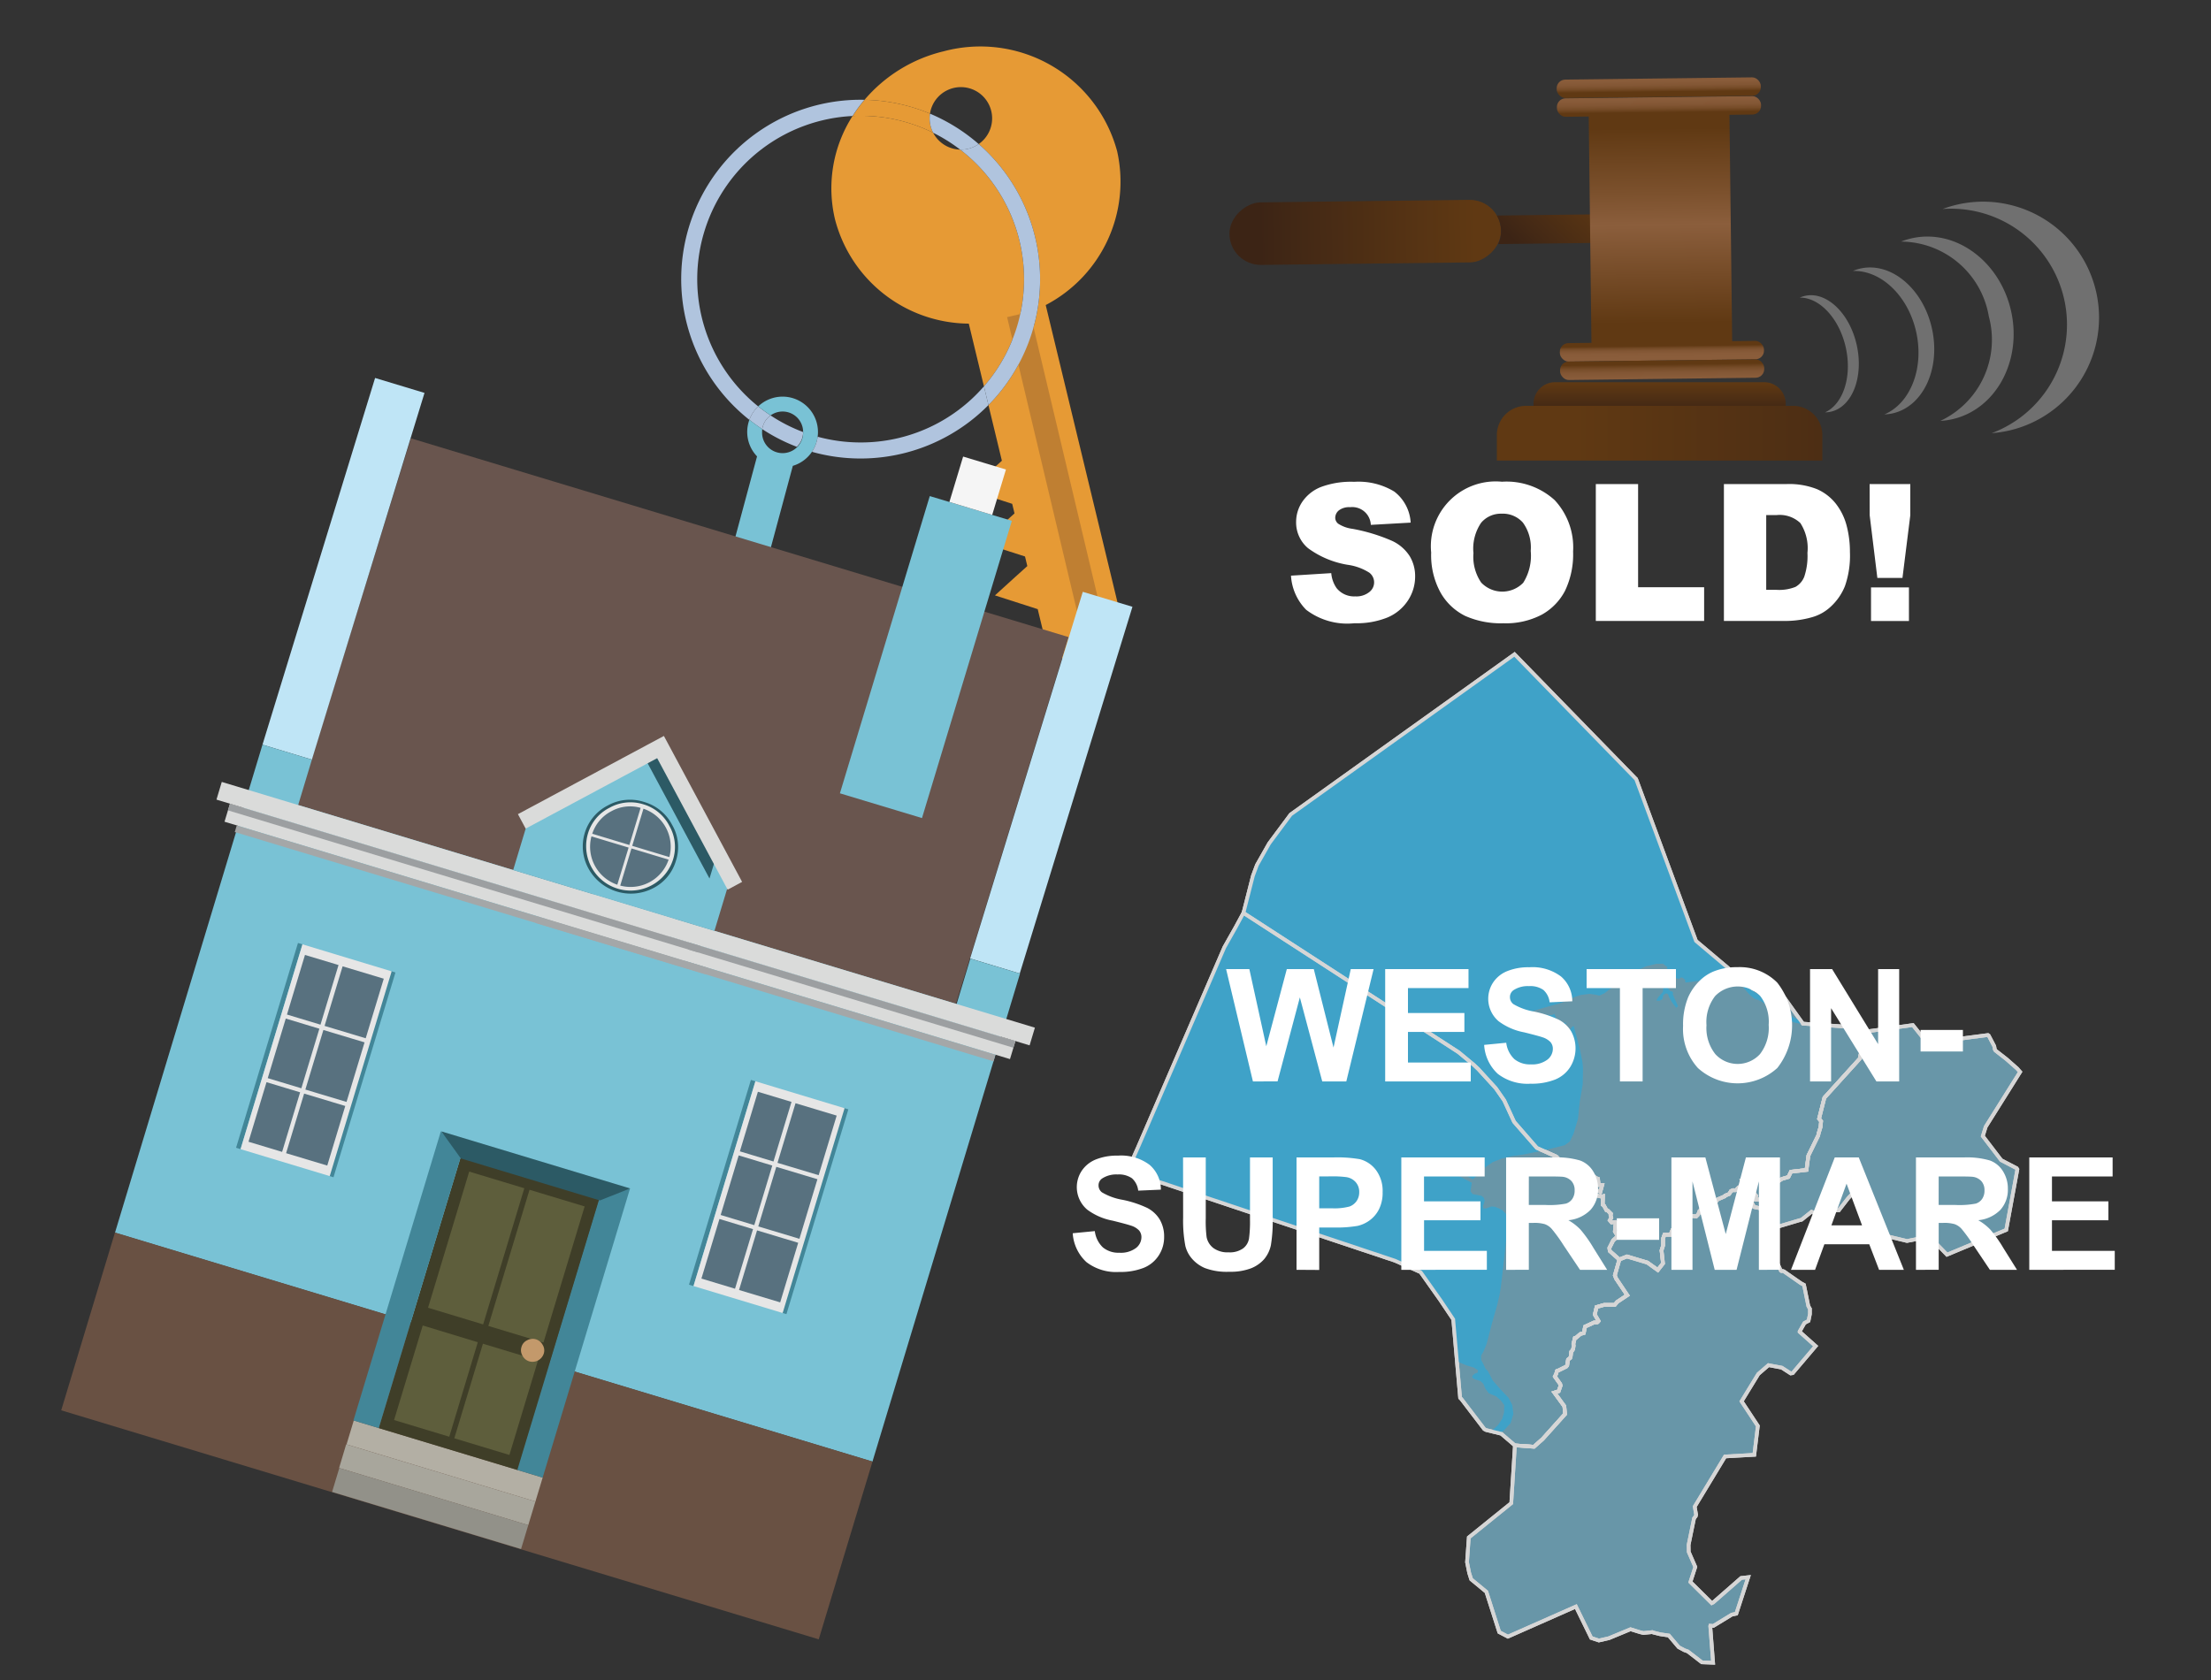
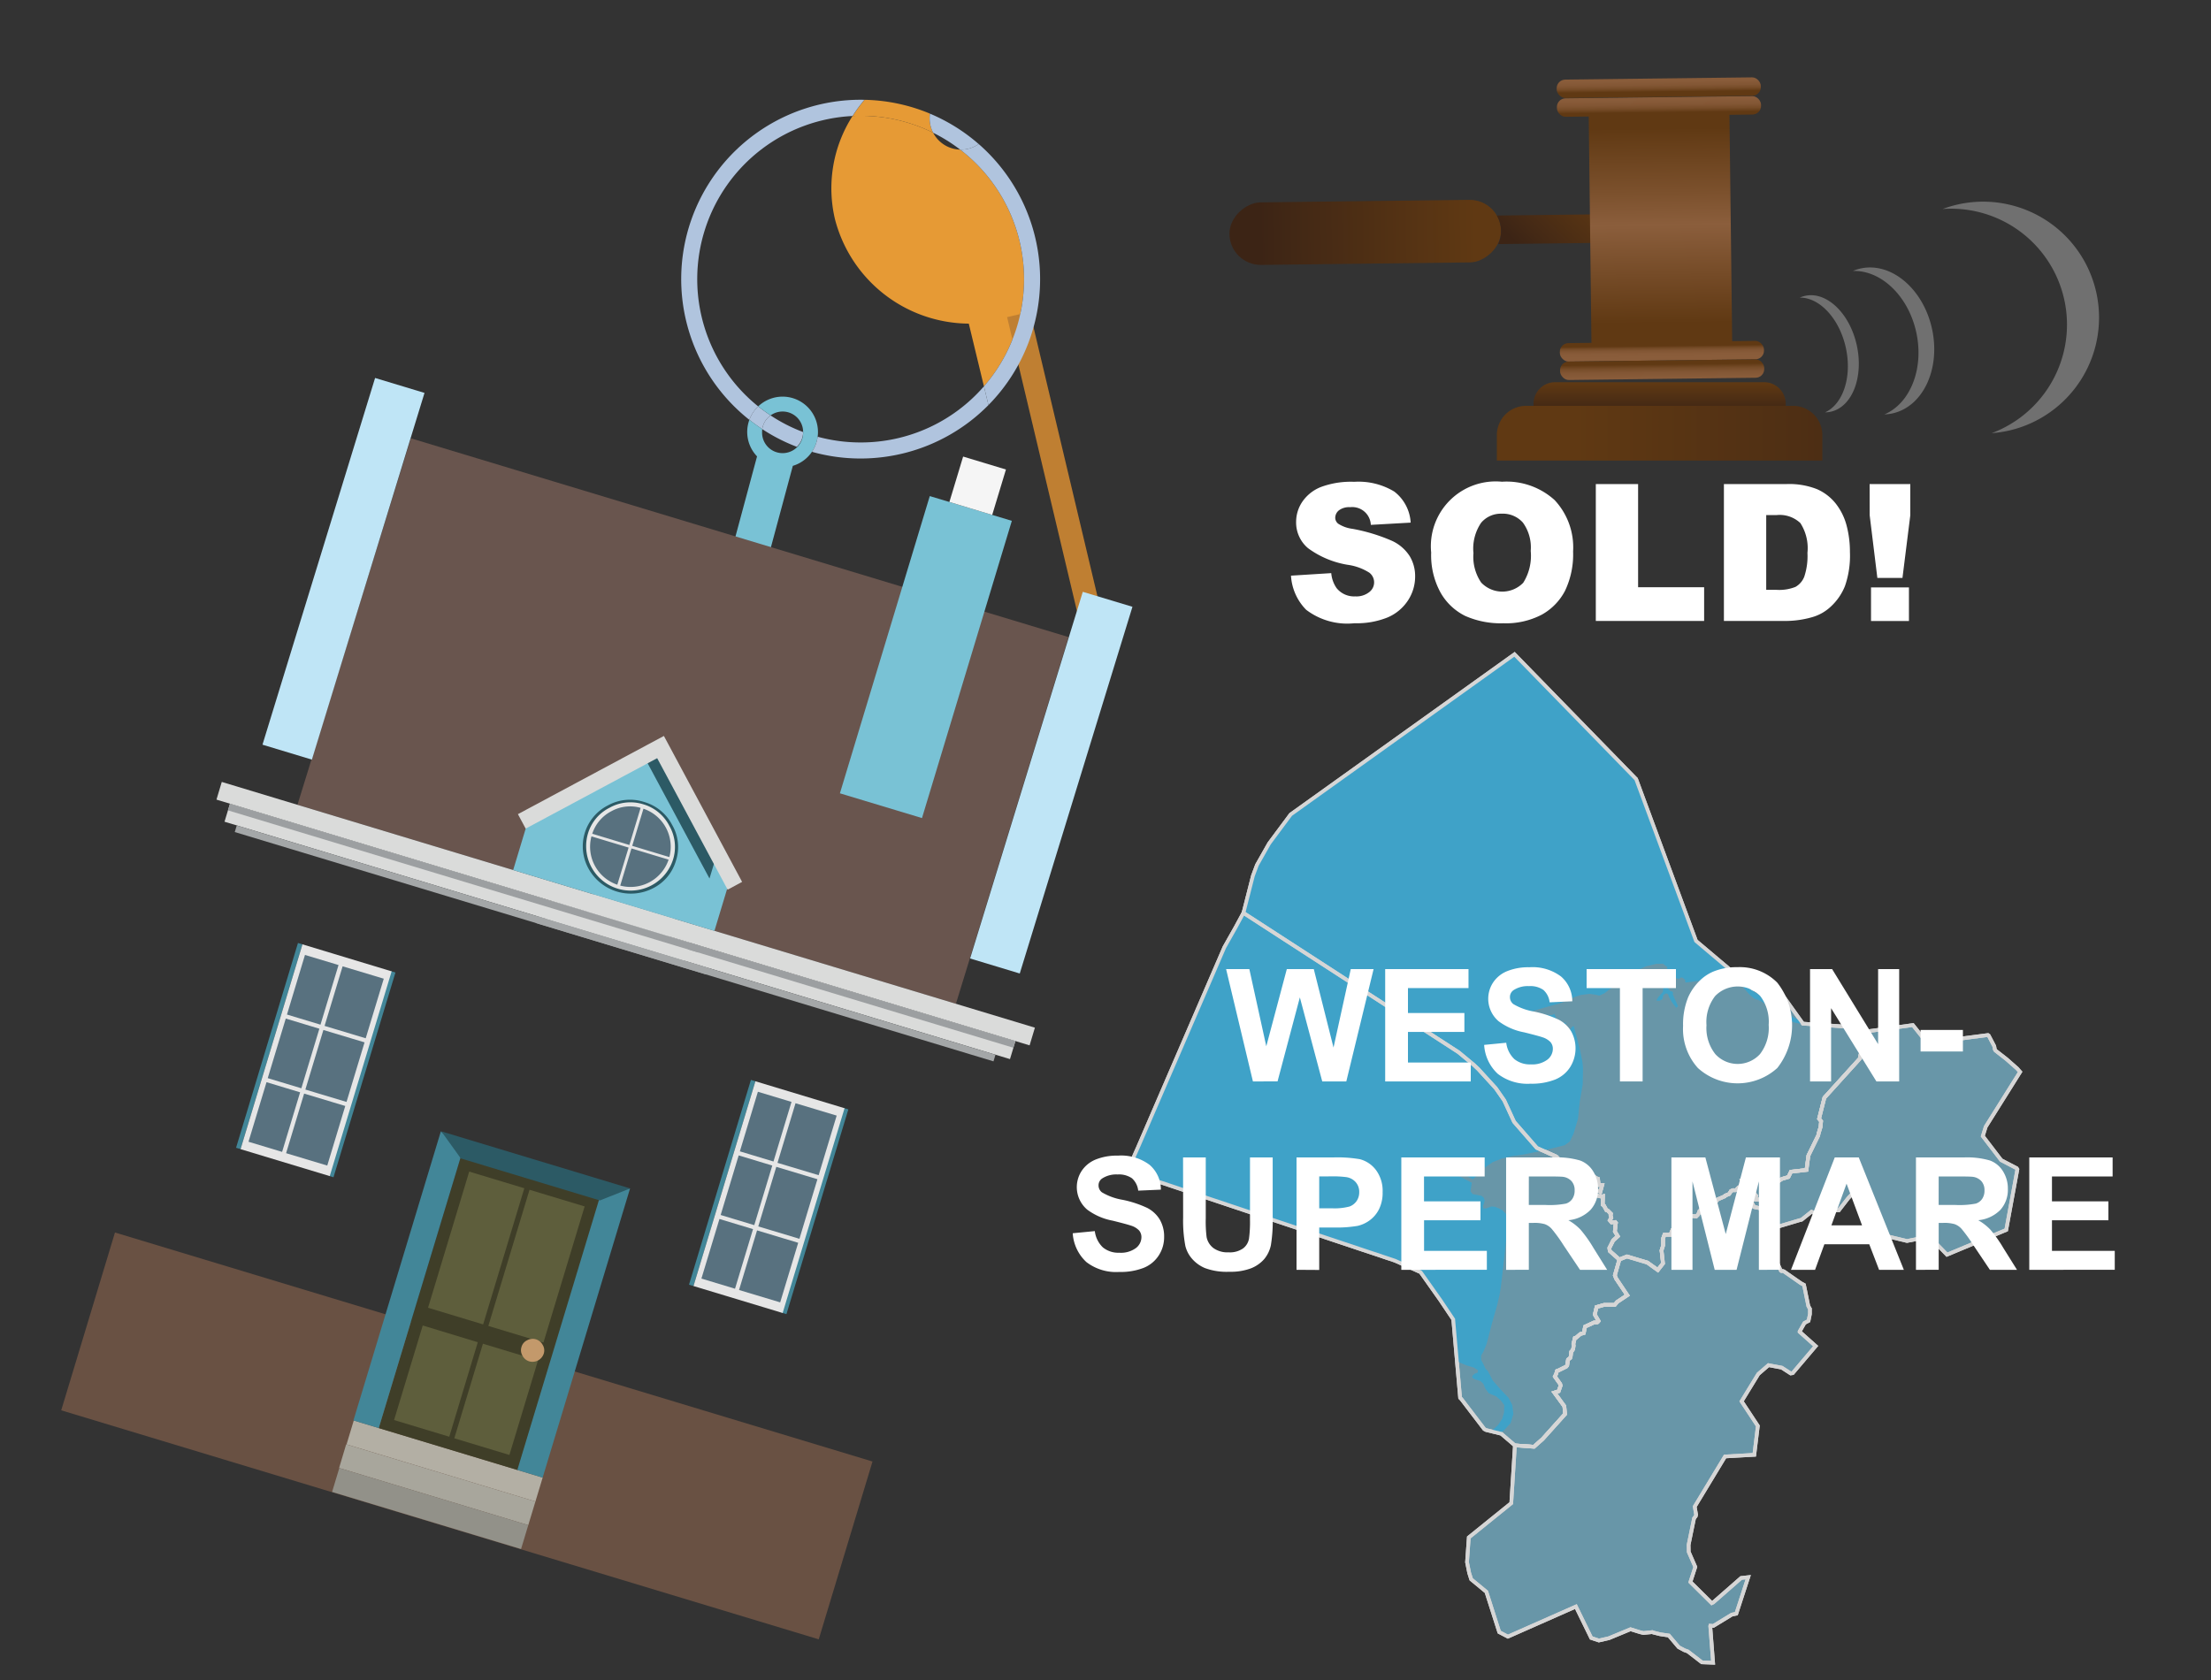
<svg xmlns="http://www.w3.org/2000/svg" xmlns:xlink="http://www.w3.org/1999/xlink" width="125" height="95" viewBox="0 0 125 95">
  <rect x="0" y="0" width="125" height="95" fill="#333333" stroke="none" />
  <defs>
    <style>.cls-1{opacity:0.8;}.cls-2{fill:#76afc6;}.cls-2,.cls-4{stroke:#fff;stroke-miterlimit:10;stroke-width:0.208px;}.cls-3{fill:#42beee;}.cls-4,.cls-9{fill:none;}.cls-5{isolation:isolate;}.cls-39,.cls-6{fill:#fff;}.cls-7{fill:#e69a35;}.cls-8{fill:#b0c4de;}.cls-10{fill:#79c2d5;}.cls-11{fill:#bf7f32;}.cls-12{fill:#69554e;}.cls-13{fill:#bfe5f6;}.cls-14{fill:#695143;}.cls-15{fill:#f5f5f5;}.cls-16{fill:#428698;}.cls-17{fill:#e6e6e6;}.cls-18{fill:#58717f;}.cls-19{fill:#b3afa4;}.cls-20{fill:#a8a69c;}.cls-21{fill:#929189;}.cls-22{fill:#3f3e28;}.cls-23{fill:#5e5e3c;}.cls-24{fill:#c3996b;}.cls-25{fill:#2c5a65;}.cls-26{fill:#dadbda;}.cls-27{fill:#a4a7a8;}.cls-28{fill:#9c9fa1;}.cls-29{fill:url(#linear-gradient);}.cls-30,.cls-36,.cls-37,.cls-39{fill-rule:evenodd;}.cls-30{fill:url(#linear-gradient-2);}.cls-31{fill:url(#linear-gradient-3);}.cls-32{fill:url(#linear-gradient-4);}.cls-33{fill:url(#linear-gradient-5);}.cls-34{fill:url(#linear-gradient-6);}.cls-35{fill:url(#linear-gradient-7);}.cls-36{fill:url(#linear-gradient-8);}.cls-37{fill:url(#linear-gradient-9);}.cls-38{opacity:0.3;}</style>
    <linearGradient id="linear-gradient" x1="-1592.893" y1="-5051.061" x2="-1592.893" y2="-5038.837" gradientTransform="translate(1670.077 5057.913)" gradientUnits="userSpaceOnUse">
      <stop offset="0" stop-color="#603913" />
      <stop offset="0.791" stop-color="#442915" />
      <stop offset="1" stop-color="#3c2415" />
    </linearGradient>
    <linearGradient id="linear-gradient-2" x1="-30.215" y1="-820.951" x2="-30.215" y2="-815.659" gradientTransform="translate(-461.398 619.519) rotate(44.312)" xlink:href="#linear-gradient" />
    <linearGradient id="linear-gradient-3" x1="-1095.542" y1="3035.549" x2="-1095.542" y2="3046.568" gradientTransform="translate(1022.944 -3028.278) scale(0.848 1)" gradientUnits="userSpaceOnUse">
      <stop offset="0" stop-color="#603913" />
      <stop offset="0.333" stop-color="#7c512d" />
      <stop offset="0.495" stop-color="#8b5e3c" />
      <stop offset="1" stop-color="#603913" />
    </linearGradient>
    <linearGradient id="linear-gradient-4" x1="-1600.934" y1="-5113.68" x2="-1599.455" y2="-5113.68" gradientTransform="matrix(0, 1, -0.848, 0, -4242.839, 1605.834)" gradientUnits="userSpaceOnUse">
      <stop offset="0" stop-color="#8b5e3c" />
      <stop offset="0.513" stop-color="#895c3a" />
      <stop offset="0.712" stop-color="#825634" />
      <stop offset="0.856" stop-color="#764c28" />
      <stop offset="0.974" stop-color="#653d18" />
      <stop offset="1" stop-color="#603913" />
    </linearGradient>
    <linearGradient id="linear-gradient-5" x1="-1601.857" y1="-5113.68" x2="-1600.625" y2="-5113.68" gradientTransform="matrix(0, 1, -0.848, 0, -4242.852, 1605.834)" xlink:href="#linear-gradient-4" />
    <linearGradient id="linear-gradient-6" x1="-1585.298" y1="-5113.68" x2="-1586.247" y2="-5113.68" gradientTransform="matrix(0, 1, -0.848, 0, -4242.673, 1605.833)" xlink:href="#linear-gradient-4" />
    <linearGradient id="linear-gradient-7" x1="-1583.708" y1="-5113.68" x2="-1585.201" y2="-5113.68" gradientTransform="matrix(0, 1, -0.848, 0, -4242.66, 1605.833)" xlink:href="#linear-gradient-4" />
    <linearGradient id="linear-gradient-8" x1="93.826" y1="23.419" x2="93.826" y2="21.643" gradientUnits="userSpaceOnUse">
      <stop offset="0" stop-color="#3c2415" />
      <stop offset="1" stop-color="#603913" />
    </linearGradient>
    <linearGradient id="linear-gradient-9" x1="115.343" y1="24.494" x2="89.023" y2="24.494" xlink:href="#linear-gradient-8" />
  </defs>
  <g id="Layer_1" data-name="Layer 1">
    <g class="cls-1">
      <g id="districtpaths">
        <path id="BS-22_districtpath" data-name="BS-22 districtpath" class="cls-2" d="M95.884,53.208l3.2,2.7.923.325.778.051,1.142,1.6,3.309.231.243.209.007.009-.327,1.435,0,.082-2.016,2.226-.3,1.187.114.144-.015.141-.013.176-.118.387-.017.1-.555,1.136-.107.8,0,.013-.877.1-.146.3-.362.106-.471.3-.227-.24-.04-.022-.3-.3-.61.1-.129.172-.438.074.754.871-.06.215.36-.008.018.518-.439-.091-.579-1.09-.29-.016-.149.142-.055.019-.1-.009-.124.048-.107.171-.217.087-.036.048-.145.058-.007.008-.241.1-.081.1-.189.061-.038.134-.346.18-.173-.011-.015.007-.189.2,0,.011v.04l-.088.152-.1.1-.352-.04-.116.077v.112l-.238.192-.012.082-.085.028h-.11l-.235.165-.033.087-.075.007-.083.046-.112.279H94.1l-.074.2v.4l-.091.284.082.737-.294.376-.593-.425-1.152-.344-.431.171-.537-.476-.025-.175.217-.433.26-.232-.165-.273.031-.266-.011-.02.04-.193-.037-.047-.21.017-.1-.118.081-.143-.046-.168.025-.06-.192-.19h0l-.061-.014-.139-.255-.073-.056.012-.475-.077.021L90,67.538l-.015,0-.018-.424.06.007.04.052.049.121.349.074.008.009.1-.364-.2-.007-.037-.348-.113-.042-.277-.212-.074.022-.118,0-.5-.068-.529-.2-.064-.07-.113-.073-.567-.614,0,0-1.1-.491-1.285-1.473-.558-1.212-.482-.693-.983-1.075-.26-.246-.858-.712L70.3,51.625l.535-2.1.227-.61.694-1.225,1.215-1.634L85.623,37,92.5,44.057Z" />
        <path id="BS-23_districtpath" data-name="BS-23 districtpath" class="cls-2" d="M80.328,71.957l-.021-.021-1.441-.647L63.734,66.232l.6-1.346,4.887-11.321.645-1.143.432-.8,12.167,7.88.858.712.26.246.983,1.075.482.693.558,1.212,1.285,1.473,1.1.491,0,0,.567.614.113.073.064.07.529.2.5.068.118,0,.074-.022.277.212.113.042.037.348.2.007-.1.364-.008-.009-.349-.074-.049-.121-.04-.052-.06-.007.018.424.015,0,.536.124.077-.021-.012.475.073.056.139.255.061.014h0l.192.19-.025.06.046.168L91.009,69l.1.118.21-.017.037.047-.04.193.011.02-.031.266.165.273-.26.232-.217.433.025.175.537.476-.043.172-.208.729.072.183L92,73.24l-.567.379-.14.17-.608,0-.419.12-.1.425.214.365-.055.065-.04.017-.157,0-.511.236-.072.362-.194.056-.232.2-.079.021L88.951,76l.015.082-.027.207-.092.145-.017.012-.035.288-.023.056-.123.09-.048.334-.059.067-.478.236-.037.007-.01.012-.038.154-.073.147.3.423.024.09-.112.321-.239.076.56.768.045.444-1.271,1.415-.492.437-1.076-.077-.769-.658-.86-.211-.1-.052-1.283-1.68-.042-.048-.043-.041-.388-4.438-.727-1.085Z" />
        <path id="BS-24_districtpath" data-name="BS-24 districtpath" class="cls-2" d="M87.214,81.375l1.271-1.415-.045-.444-.56-.768.239-.076.112-.321-.024-.09-.3-.423.073-.147.038-.154.01-.012.037-.007.478-.236.059-.067.048-.334.123-.09.023-.056.035-.288.017-.012.092-.145.027-.207L88.951,76l.084-.342.079-.021.232-.2.194-.056.072-.362.511-.236.157,0,.04-.017.055-.065-.214-.365.1-.425.419-.12.608,0,.14-.17L92,73.24l-.629-.939-.072-.183.208-.729.043-.172.431-.171,1.152.344.593.425.294-.376-.082-.737.091-.284v-.4l.074-.2h.341l.112-.279.083-.046.075-.007.033-.087.235-.165h.11l.085-.028.012-.082.238-.192v-.112l.116-.077.352.04.1-.1.088-.152V68.5l0-.011.189-.2.015-.007.173.011.346-.18.038-.134.189-.061.081-.1.241-.1.007-.008.145-.058.036-.048.217-.087.107-.171.124-.048.1.009.055-.019.149-.142.29.016.579,1.09.439.091-.018-.518-.36.008.06-.215-.754-.871.438-.074L99.1,66.5l.61-.1.3.3.04.022.227.24.471-.3.362-.106.146-.3.877-.1,0-.013.107-.8.555-1.136.017-.1.118-.387.013-.176.015-.141-.114-.144.3-1.187,2.016-2.226,0-.082.327-1.435,2.657-.364.807,1.011,3.435-.447.047.033.314.6.031.179.038.065.631.493.6.53.161.185-1.944,3.1-.165.531,1.04,1.36.873.455.04.063-.629,3.426-3.35,1.4-1-1.028-1.26.254-2.314-.555-.009-.045.143-.4.23-1.359-.042-.058-1.08-.271-.257.274-.531.686h-.495l-.613.266-.427-.193-.565.452L101.74,69l-1.343.4-.085.095-.462.31.3.911.536,1.145.033.016.071-.006.064.023.954.665.183.1.242,1.191.083.151.009.011,0,.292-.079.386-.229.121-.275.485v.014l.907.808-1.3,1.531-.11.016-.505-.327-.75-.141-.578.5-.945,1.545.919,1.392-.2,1.633-1.653.093-1.715,2.836.077.454-.02.085-.095.122-.308,1.5.007.4.371.85-.277.853,1.207,1.194.078-.037,1.584-1.386.4-.045-.674,2.065-.252.052-1.05.641-.164-.013-.006.022.161,2.071L96.217,94l-.8-.617-.191-.068-.324-.175-.554-.655-.486-.071-.4-.1-.044-.022-.509.051-.19-.046-.536-.167-1.221.506-.568.131-.433-.145-.867-1.774-3.844,1.7-.49-.256-.727-2.276-.858-.709-.115-.363-.121-.605.1-1.4L85.44,85l.206-3.267,1.076.077Z" />
      </g>
      <polygon class="cls-3" points="71.063 48.915 70.836 49.525 70.301 51.625 70.836 49.525 71.063 48.915" />
      <polygon class="cls-3" points="80.329 71.957 81.433 73.522 82.16 74.607 81.433 73.522 80.329 71.957" />
      <polygon class="cls-3" points="82.361 76.907 82.361 76.907 82.16 74.607 82.361 76.907" />
      <polygon class="cls-3" points="63.734 66.232 78.866 71.289 63.734 66.232 63.734 66.232" />
      <rect class="cls-3" x="84.532" y="80.723" height="0.538" transform="translate(-14.261 143.805) rotate(-76.223)" />
      <polygon class="cls-3" points="83.326 60.217 83.586 60.463 84.569 61.538 85.051 62.231 85.609 63.443 86.894 64.916 87.219 65.061 87.367 65.031 88.463 64.758 88.752 64.542 88.959 64.113 89.214 63.259 89.308 62.326 89.48 61.313 89.495 60.382 89.464 60.055 89.31 59.293 88.975 58.023 88.879 58.056 88.755 58.25 88.628 58.347 88.436 58.254 88.339 58.159 88.463 57.934 88.589 57.808 88.526 57.84 88.114 57.846 88.016 57.687 87.884 57.338 87.726 57.404 87.356 57.377 86.692 57.386 86.373 57.39 86.24 57.392 86.186 57.339 86.265 57.285 86.424 57.256 86.821 57.118 87.509 56.923 88.224 56.727 89.044 56.37 89.388 56.259 89.865 56.2 90.211 56.249 90.425 56.299 90.715 56.162 91.031 55.918 91.453 55.647 91.716 55.457 92.005 55.188 92.506 54.888 93.061 54.642 93.644 54.501 94.016 54.497 94.258 54.68 94.26 54.893 94.158 55.16 94.083 55.533 94.034 55.933 94.01 56.093 93.748 56.389 93.644 56.577 93.729 56.591 93.825 56.59 93.983 56.495 94.044 56.271 94.17 56.173 94.298 56.204 94.365 56.394 94.528 56.677 94.722 56.93 94.755 56.993 94.871 56.907 94.679 56.483 94.57 56.219 94.585 56.136 94.552 56.073 94.424 56.042 94.359 55.947 94.229 55.79 94.605 55.242 94.923 55.366 94.986 55.301 95.049 55.268 95.145 55.299 95.275 55.425 95.276 55.553 95.372 55.552 96.128 55.454 96.818 55.312 97.454 55.171 97.774 55.247 98.067 55.323 98.281 55.454 98.462 55.704 98.689 55.989 98.913 56.241 99.171 56.462 99.491 56.583 99.748 56.739 99.94 56.801 100.353 56.859 100.577 56.889 100.672 56.887 100.803 57.141 100.868 57.268 100.903 57.491 101.064 57.617 101.385 57.802 101.638 57.862 101.862 57.892 102.023 57.89 101.924 57.883 101.794 57.7 101.764 57.699 101.363 57.517 101.174 57.307 101.011 56.963 100.85 56.832 100.662 56.675 100.342 56.599 99.915 56.498 99.514 56.29 99.193 56.107 98.951 55.898 98.789 55.66 98.788 55.659 95.884 53.208 92.495 44.057 85.623 37 72.972 46.056 71.757 47.69 71.063 48.915 70.836 49.525 70.301 51.625 82.468 59.505 83.326 60.217" />
      <polygon class="cls-3" points="85.406 80.469 85.558 79.962 85.499 79.457 85.281 79.034 84.85 78.588 84.392 78.062 84.12 77.533 83.985 77.399 83.854 77.114 83.74 76.905 83.736 76.653 83.868 76.43 84.048 75.986 84.361 74.785 84.653 73.764 84.786 73.185 84.859 72.708 85.04 71.162 85.208 69.598 85.231 68.954 85.161 68.668 84.945 68.439 84.758 68.338 84.528 68.245 84.315 68.222 84.025 68.332 83.866 68.334 83.837 68.202 83.889 68.068 83.939 67.881 83.884 67.722 83.75 67.618 83.483 67.568 83.244 67.518 83.135 67.36 83.208 66.88 82.133 66.325 82.216 66.135 83.272 66.682 83.718 66.277 83.927 66.035 84.401 65.709 84.903 65.516 85.459 65.376 86.122 65.287 86.678 65.173 87.219 65.061 86.894 64.916 85.609 63.443 85.051 62.231 84.569 61.538 83.586 60.463 83.326 60.217 82.468 59.505 70.301 51.625 69.869 52.422 69.224 53.565 64.337 64.886 63.734 66.232 78.866 71.289 80.307 71.936 80.329 71.957 81.433 73.522 82.16 74.607 82.361 76.907 82.467 77.024 82.894 77.204 83.321 77.331 83.562 77.488 83.537 77.621 83.378 77.676 83.273 77.758 83.222 77.891 83.383 77.996 83.703 78.098 83.864 78.255 83.974 78.52 84.163 78.783 84.59 78.964 84.858 79.199 85.048 79.463 85.027 79.889 84.925 80.236 84.691 80.585 84.455 80.801 84.271 80.928 84.793 81.056 85.014 80.9 85.406 80.469" />
      <g id="districtpaths-2" data-name="districtpaths">
        <path id="BS-22_districtpath-2" data-name="BS-22 districtpath" class="cls-4" d="M95.884,53.208l3.2,2.7.923.325.778.051,1.142,1.6,3.309.231.243.209.007.009-.327,1.435,0,.082-2.016,2.226-.3,1.187.114.144-.015.141-.013.176-.118.387-.017.1-.555,1.136-.107.8,0,.013-.877.1-.146.3-.362.106-.471.3-.227-.24-.04-.022-.3-.3-.61.1-.129.172-.438.074.754.871-.06.215.36-.008.018.518-.439-.091-.579-1.09-.29-.016-.149.142-.055.019-.1-.009-.124.048-.107.171-.217.087-.036.048-.145.058-.007.008-.241.1-.081.1-.189.061-.038.134-.346.18-.173-.011-.015.007-.189.2,0,.011v.04l-.088.152-.1.1-.352-.04-.116.077v.112l-.238.192-.012.082-.085.028h-.11l-.235.165-.033.087-.075.007-.083.046-.112.279H94.1l-.074.2v.4l-.091.284.082.737-.294.376-.593-.425-1.152-.344-.431.171-.537-.476-.025-.175.217-.433.26-.232-.165-.273.031-.266-.011-.02.04-.193-.037-.047-.21.017-.1-.118.081-.143-.046-.168.025-.06-.192-.19h0l-.061-.014-.139-.255-.073-.056.012-.475-.077.021L90,67.538l-.015,0-.018-.424.06.007.04.052.049.121.349.074.008.009.1-.364-.2-.007-.037-.348-.113-.042-.277-.212-.074.022-.118,0-.5-.068-.529-.2-.064-.07-.113-.073-.567-.614,0,0-1.1-.491-1.285-1.473-.558-1.212-.482-.693-.983-1.075-.26-.246-.858-.712L70.3,51.625l.535-2.1.227-.61.694-1.225,1.215-1.634L85.623,37,92.5,44.057Z" />
        <path id="BS-23_districtpath-2" data-name="BS-23 districtpath" class="cls-4" d="M80.328,71.957l-.021-.021-1.441-.647L63.734,66.232l.6-1.346,4.887-11.321.645-1.143.432-.8,12.167,7.88.858.712.26.246.983,1.075.482.693.558,1.212,1.285,1.473,1.1.491,0,0,.567.614.113.073.064.07.529.2.5.068.118,0,.074-.022.277.212.113.042.037.348.2.007-.1.364-.008-.009-.349-.074-.049-.121-.04-.052-.06-.007.018.424.015,0,.536.124.077-.021-.012.475.073.056.139.255.061.014h0l.192.19-.025.06.046.168L91.009,69l.1.118.21-.017.037.047-.04.193.011.02-.031.266.165.273-.26.232-.217.433.025.175.537.476-.043.172-.208.729.072.183L92,73.24l-.567.379-.14.17-.608,0-.419.12-.1.425.214.365-.055.065-.04.017-.157,0-.511.236-.072.362-.194.056-.232.2-.079.021L88.951,76l.015.082-.027.207-.092.145-.017.012-.035.288-.023.056-.123.09-.048.334-.059.067-.478.236-.037.007-.01.012-.038.154-.073.147.3.423.024.09-.112.321-.239.076.56.768.045.444-1.271,1.415-.492.437-1.076-.077-.769-.658-.86-.211-.1-.052-1.283-1.68-.042-.048-.043-.041-.388-4.438-.727-1.085Z" />
        <path id="BS-24_districtpath-2" data-name="BS-24 districtpath" class="cls-4" d="M87.214,81.375l1.271-1.415-.045-.444-.56-.768.239-.076.112-.321-.024-.09-.3-.423.073-.147.038-.154.01-.012.037-.007.478-.236.059-.067.048-.334.123-.09.023-.056.035-.288.017-.012.092-.145.027-.207L88.951,76l.084-.342.079-.021.232-.2.194-.056.072-.362.511-.236.157,0,.04-.017.055-.065-.214-.365.1-.425.419-.12.608,0,.14-.17L92,73.24l-.629-.939-.072-.183.208-.729.043-.172.431-.171,1.152.344.593.425.294-.376-.082-.737.091-.284v-.4l.074-.2h.341l.112-.279.083-.046.075-.007.033-.087.235-.165h.11l.085-.028.012-.082.238-.192v-.112l.116-.077.352.04.1-.1.088-.152V68.5l0-.011.189-.2.015-.007.173.011.346-.18.038-.134.189-.061.081-.1.241-.1.007-.008.145-.058.036-.048.217-.087.107-.171.124-.048.1.009.055-.019.149-.142.29.016.579,1.09.439.091-.018-.518-.36.008.06-.215-.754-.871.438-.074L99.1,66.5l.61-.1.3.3.04.022.227.24.471-.3.362-.106.146-.3.877-.1,0-.013.107-.8.555-1.136.017-.1.118-.387.013-.176.015-.141-.114-.144.3-1.187,2.016-2.226,0-.082.327-1.435,2.657-.364.807,1.011,3.435-.447.047.033.314.6.031.179.038.065.631.493.6.53.161.185-1.944,3.1-.165.531,1.04,1.36.873.455.04.063-.629,3.426-3.35,1.4-1-1.028-1.26.254-2.314-.555-.009-.045.143-.4.23-1.359-.042-.058-1.08-.271-.257.274-.531.686h-.495l-.613.266-.427-.193-.565.452L101.74,69l-1.343.4-.085.095-.462.31.3.911.536,1.145.033.016.071-.006.064.023.954.665.183.1.242,1.191.083.151.009.011,0,.292-.079.386-.229.121-.275.485v.014l.907.808-1.3,1.531-.11.016-.505-.327-.75-.141-.578.5-.945,1.545.919,1.392-.2,1.633-1.653.093-1.715,2.836.077.454-.02.085-.095.122-.308,1.5.007.4.371.85-.277.853,1.207,1.194.078-.037,1.584-1.386.4-.045-.674,2.065-.252.052-1.05.641-.164-.013-.006.022.161,2.071L96.217,94l-.8-.617-.191-.068-.324-.175-.554-.655-.486-.071-.4-.1-.044-.022-.509.051-.19-.046-.536-.167-1.221.506-.568.131-.433-.145-.867-1.774-3.844,1.7-.49-.256-.727-2.276-.858-.709-.115-.363-.121-.605.1-1.4L85.44,85l.206-3.267,1.076.077Z" />
      </g>
    </g>
    <g id="EN-ENFIELD_towntext" data-name="EN-ENFIELD towntext" class="cls-5">
      <path class="cls-6" d="M70.835,61.153,69.318,54.8h1.314l.958,4.364L72.751,54.8h1.525l1.115,4.437.975-4.437h1.291l-1.543,6.353h-1.36L73.488,56.4l-1.261,4.75Z" />
      <path class="cls-6" d="M78.312,61.153V54.8h4.711v1.074H79.6v1.409h3.19v1.071H79.6v1.729h3.55v1.07Z" />
      <path class="cls-6" d="M83.907,59.086l1.249-.121a1.527,1.527,0,0,0,.457.923,1.385,1.385,0,0,0,.93.3,1.427,1.427,0,0,0,.934-.263.778.778,0,0,0,.314-.613.577.577,0,0,0-.132-.383,1.066,1.066,0,0,0-.462-.276q-.225-.078-1.027-.277a3.477,3.477,0,0,1-1.447-.629,1.67,1.67,0,0,1-.311-2.186,1.727,1.727,0,0,1,.794-.644,3.183,3.183,0,0,1,1.25-.221,2.68,2.68,0,0,1,1.8.525,1.849,1.849,0,0,1,.635,1.4l-1.283.057a1.086,1.086,0,0,0-.353-.7,1.287,1.287,0,0,0-.813-.215,1.468,1.468,0,0,0-.876.229.466.466,0,0,0-.2.4.49.49,0,0,0,.191.386,3.4,3.4,0,0,0,1.178.425,6.181,6.181,0,0,1,1.385.457,1.789,1.789,0,0,1,.7.646,2,2,0,0,1-.049,2.034,1.814,1.814,0,0,1-.859.709,3.6,3.6,0,0,1-1.382.232,2.754,2.754,0,0,1-1.851-.557A2.425,2.425,0,0,1,83.907,59.086Z" />
      <path class="cls-6" d="M91.583,61.153V55.874H89.7V54.8h5.05v1.074H92.866v5.279Z" />
      <path class="cls-6" d="M95.154,58.016a4.05,4.05,0,0,1,.29-1.63,2.98,2.98,0,0,1,.592-.871,2.481,2.481,0,0,1,.821-.573,3.489,3.489,0,0,1,1.371-.251,2.985,2.985,0,0,1,2.247.871,3.9,3.9,0,0,1,.006,4.831,3.34,3.34,0,0,1-4.49,0A3.286,3.286,0,0,1,95.154,58.016Zm1.323-.044a2.382,2.382,0,0,0,.5,1.636,1.712,1.712,0,0,0,2.524,0,2.426,2.426,0,0,0,.492-1.657,2.393,2.393,0,0,0-.478-1.63,1.774,1.774,0,0,0-2.551.006A2.4,2.4,0,0,0,96.477,57.972Z" />
      <path class="cls-6" d="M102.332,61.153V54.8h1.248l2.6,4.243V54.8h1.191v6.353h-1.287l-2.562-4.143v4.143Z" />
      <path class="cls-6" d="M108.581,59.459V58.241h2.393v1.218Z" />
      <path class="cls-6" d="M60.647,69.737l1.249-.121a1.524,1.524,0,0,0,.458.923,1.382,1.382,0,0,0,.929.3,1.427,1.427,0,0,0,.934-.263.778.778,0,0,0,.314-.613.581.581,0,0,0-.132-.383,1.061,1.061,0,0,0-.461-.275q-.227-.079-1.028-.278a3.471,3.471,0,0,1-1.447-.628,1.671,1.671,0,0,1-.311-2.187,1.739,1.739,0,0,1,.794-.644,3.184,3.184,0,0,1,1.25-.22,2.685,2.685,0,0,1,1.8.524,1.852,1.852,0,0,1,.635,1.4l-1.282.056a1.093,1.093,0,0,0-.354-.7,1.292,1.292,0,0,0-.812-.215,1.461,1.461,0,0,0-.876.23.461.461,0,0,0-.2.394.487.487,0,0,0,.191.386,3.384,3.384,0,0,0,1.179.425,6.2,6.2,0,0,1,1.384.457,1.792,1.792,0,0,1,.7.646,1.9,1.9,0,0,1,.253,1.012,1.874,1.874,0,0,1-.3,1.023,1.821,1.821,0,0,1-.859.709,3.6,3.6,0,0,1-1.381.231,2.757,2.757,0,0,1-1.852-.557A2.425,2.425,0,0,1,60.647,69.737Z" />
      <path class="cls-6" d="M66.885,65.451h1.283v3.442a7.088,7.088,0,0,0,.048,1.061,1.025,1.025,0,0,0,.392.626,1.361,1.361,0,0,0,.847.236,1.3,1.3,0,0,0,.824-.222.882.882,0,0,0,.333-.549,7.064,7.064,0,0,0,.057-1.079V65.451h1.283v3.337a8.589,8.589,0,0,1-.1,1.616,1.8,1.8,0,0,1-.384.8,1.932,1.932,0,0,1-.747.518,3.25,3.25,0,0,1-1.223.193,3.524,3.524,0,0,1-1.38-.21,1.988,1.988,0,0,1-.744-.547,1.73,1.73,0,0,1-.359-.7,7.693,7.693,0,0,1-.126-1.612Z" />
      <path class="cls-6" d="M73.3,71.805V65.451h2.058a7.46,7.46,0,0,1,1.527.1,1.668,1.668,0,0,1,.914.622,1.967,1.967,0,0,1,.368,1.237,2.074,2.074,0,0,1-.212.985,1.748,1.748,0,0,1-.54.626,1.849,1.849,0,0,1-.665.3,7.191,7.191,0,0,1-1.33.092h-.837v2.4Zm1.283-5.28v1.8h.7a3.3,3.3,0,0,0,1.015-.1.844.844,0,0,0,.4-.312.856.856,0,0,0,.146-.494.823.823,0,0,0-.2-.572.882.882,0,0,0-.516-.282,6.12,6.12,0,0,0-.923-.044Z" />
      <path class="cls-6" d="M79.224,71.805V65.451h4.712v1.074H80.507v1.41H83.7v1.07h-3.19v1.729h3.55v1.071Z" />
      <path class="cls-6" d="M85.149,71.805V65.451h2.7a4.624,4.624,0,0,1,1.479.171,1.453,1.453,0,0,1,.739.608,1.832,1.832,0,0,1,.278,1,1.7,1.7,0,0,1-.42,1.181A2.011,2.011,0,0,1,88.669,69a3,3,0,0,1,.686.533,7.36,7.36,0,0,1,.731,1.032l.775,1.24H89.327L88.4,70.422a8.958,8.958,0,0,0-.675-.934.969.969,0,0,0-.386-.264,2.1,2.1,0,0,0-.646-.072h-.26v2.653Zm1.283-3.667h.949a4.9,4.9,0,0,0,1.153-.078.687.687,0,0,0,.36-.269.832.832,0,0,0,.129-.477.76.76,0,0,0-.17-.517.79.79,0,0,0-.484-.25c-.1-.014-.416-.022-.935-.022h-1Z" />
-       <path class="cls-6" d="M91.407,70.11V68.893H93.8V70.11Z" />
      <path class="cls-6" d="M94.494,71.805V65.451h1.92l1.152,4.334,1.14-4.334h1.925v6.354H99.439v-5l-1.261,5H96.942l-1.256-5v5Z" />
      <path class="cls-6" d="M107.635,71.805h-1.4l-.555-1.444h-2.539l-.525,1.444h-1.361l2.474-6.354h1.357Zm-2.363-2.514-.876-2.358-.857,2.358Z" />
      <path class="cls-6" d="M108.32,71.805V65.451h2.7a4.624,4.624,0,0,1,1.479.171,1.453,1.453,0,0,1,.739.608,1.832,1.832,0,0,1,.278,1,1.7,1.7,0,0,1-.42,1.181A2.016,2.016,0,0,1,111.84,69a3,3,0,0,1,.686.533,7.36,7.36,0,0,1,.731,1.032l.775,1.24H112.5l-.928-1.383a8.958,8.958,0,0,0-.675-.934.976.976,0,0,0-.386-.264,2.1,2.1,0,0,0-.646-.072h-.26v2.653Zm1.283-3.667h.949a4.9,4.9,0,0,0,1.153-.078.684.684,0,0,0,.359-.269.825.825,0,0,0,.13-.477.756.756,0,0,0-.171-.517.784.784,0,0,0-.483-.25c-.1-.014-.416-.022-.936-.022h-1Z" />
      <path class="cls-6" d="M114.726,71.805V65.451h4.712v1.074h-3.429v1.41h3.19v1.07h-3.19v1.729h3.55v1.071Z" />
    </g>
  </g>
  <g id="house_hammer" data-name="house+hammer">
    <path class="cls-7" d="M52.756,7.505a1.761,1.761,0,0,1-.178-1.079,10.1,10.1,0,0,0-3.7-.782,8.268,8.268,0,0,0-.671.916c.151-.007.3-.011.457-.011A9.2,9.2,0,0,1,52.756,7.505Z" />
    <path class="cls-8" d="M48.66,5.641a10.143,10.143,0,0,0-6.295,18.1,2,2,0,0,1,.5-.76A9.236,9.236,0,0,1,48.2,6.56a8.268,8.268,0,0,1,.671-.916C48.8,5.642,48.731,5.641,48.66,5.641Z" />
-     <path class="cls-7" d="M59.12,17.25a7.872,7.872,0,0,0,4.039-8.694,8.009,8.009,0,0,0-9.8-5.657,8.446,8.446,0,0,0-4.482,2.745,10.1,10.1,0,0,1,3.7.782,1.767,1.767,0,1,1,2.754,1.719,10.142,10.142,0,0,1,.551,14.76l.76,3.149-.7.63-1.136,1.028,1.459.469.96.309.131.542-.7.63L55.531,30.69l1.459.469.96.309.13.542-.7.63L56.25,33.668l1.458.469.96.309.488,2.021L62.044,38.9l1.461-3.483Z" />
    <path class="cls-7" d="M54.285,8.46a1.77,1.77,0,0,1-1.529-.955,9.2,9.2,0,0,0-4.1-.956c-.153,0-.306,0-.457.011a7.581,7.581,0,0,0-.991,5.845A7.87,7.87,0,0,0,54.771,18.3l.856,3.547A9.235,9.235,0,0,0,54.285,8.46Z" />
    <path class="cls-9" d="M44.243,23.27a1.153,1.153,0,0,0-.678.219,9.185,9.185,0,0,0,1.839.94A1.161,1.161,0,0,0,44.243,23.27Z" />
    <path class="cls-9" d="M46.244,24.43a1.948,1.948,0,0,1-.018.266,9.243,9.243,0,1,0-3.359-1.718,2,2,0,0,1,3.377,1.452Z" />
    <path class="cls-8" d="M43.094,24.266a10.136,10.136,0,0,0,1.954,1,1.156,1.156,0,0,0,.356-.835h0a9.185,9.185,0,0,1-1.839-.94A1.16,1.16,0,0,0,43.094,24.266Z" />
    <path class="cls-8" d="M43.565,23.489q-.361-.24-.7-.511a2,2,0,0,0-.5.76c.235.187.478.362.729.528A1.16,1.16,0,0,1,43.565,23.489Z" />
    <path class="cls-10" d="M44.243,22.429a2,2,0,0,0-1.376.549q.336.271.7.511a1.161,1.161,0,0,1,1.839.94h0a1.161,1.161,0,1,1-2.321,0,1.255,1.255,0,0,1,.011-.164c-.251-.166-.494-.341-.729-.528a1.993,1.993,0,0,0,.433,2.07l-1.553,5.767,2.022.541,1.554-5.773A1.988,1.988,0,0,0,46.226,24.7a1.948,1.948,0,0,0,.018-.266A2,2,0,0,0,44.243,22.429Z" />
    <path class="cls-11" d="M61.932,35.3l-.358.085A.477.477,0,0,1,61,35.032l-4.063-17.1,1.286-.3,4.063,17.1A.478.478,0,0,1,61.932,35.3Z" />
    <path class="cls-9" d="M56.043,6.278a1.767,1.767,0,0,0-3.465.148,10.152,10.152,0,0,1,2.754,1.719A1.766,1.766,0,0,0,56.043,6.278Z" />
    <path class="cls-9" d="M54.285,8.46a9.221,9.221,0,0,0-1.529-.955A1.77,1.77,0,0,0,54.285,8.46Z" />
    <path class="cls-8" d="M52.607,7.107a1.738,1.738,0,0,0,.149.4,9.221,9.221,0,0,1,1.529.955,1.764,1.764,0,0,0,1.047-.315,10.152,10.152,0,0,0-2.754-1.719A1.746,1.746,0,0,0,52.607,7.107Z" />
    <path class="cls-8" d="M48.66,25.02a9.259,9.259,0,0,1-2.434-.324,1.992,1.992,0,0,1-.323.853,10.16,10.16,0,0,0,9.98-2.644l-.256-1.059A9.212,9.212,0,0,1,48.66,25.02Z" />
    <path class="cls-8" d="M55.332,8.145a1.764,1.764,0,0,1-1.047.315,9.235,9.235,0,0,1,1.342,13.386l.256,1.059a10.142,10.142,0,0,0-.551-14.76Z" />
    <g id="Symbol_9_0_Layer2_0_MEMBER_8_MEMBER_0_FILL" data-name="Symbol 9 0 Layer2 0 MEMBER 8 MEMBER 0 FILL">
      <path class="cls-12" d="M23.228,24.785,16.817,45.51,54.043,56.763l6.37-20.737Z" />
    </g>
    <g id="Symbol_9_0_Layer2_0_MEMBER_8_MEMBER_1_FILL" data-name="Symbol 9 0 Layer2 0 MEMBER 8 MEMBER 1 FILL">
      <path class="cls-13" d="M24,22.218l-2.794-.845L14.839,42.11l2.794.845Z" />
    </g>
    <g id="Symbol_9_0_Layer2_0_MEMBER_8_MEMBER_2_FILL" data-name="Symbol 9 0 Layer2 0 MEMBER 8 MEMBER 2 FILL">
      <path class="cls-13" d="M61.216,33.466,54.845,54.2l2.808.849,6.371-20.737Z" />
    </g>
    <g id="Symbol_9_0_Layer2_0_MEMBER_8_MEMBER_3_FILL" data-name="Symbol 9 0 Layer2 0 MEMBER 8 MEMBER 3 FILL">
-       <path class="cls-10" d="M57.667,55.056l-2.808-.849-.776,2.568L16.857,45.522l.776-2.567-2.794-.845L6.5,69.708,49.324,82.654Z" />
-     </g>
+       </g>
    <g id="Symbol_9_0_Layer2_0_MEMBER_8_MEMBER_4_FILL" data-name="Symbol 9 0 Layer2 0 MEMBER 8 MEMBER 4 FILL">
      <path class="cls-14" d="M6.5,69.695,3.461,79.75,46.288,92.7l3.04-10.055Z" />
    </g>
    <g id="Symbol_9_0_Layer2_0_MEMBER_8_MEMBER_5_FILL" data-name="Symbol 9 0 Layer2 0 MEMBER 8 MEMBER 5 FILL">
      <path class="cls-10" d="M52.125,46.26l5.08-16.808-4.64-1.4-5.08,16.808Z" />
    </g>
    <g id="Symbol_9_0_Layer2_0_MEMBER_8_MEMBER_6_FILL" data-name="Symbol 9 0 Layer2 0 MEMBER 8 MEMBER 6 FILL">
      <path class="cls-15" d="M56.872,26.549l-2.421-.731-.776,2.567,2.42.732Z" />
    </g>
    <g id="Symbol_9_0_Layer2_0_MEMBER_8_MEMBER_7_MEMBER_0_FILL" data-name="Symbol 9 0 Layer2 0 MEMBER 8 MEMBER 7 MEMBER 0 FILL">
      <path class="cls-16" d="M47.962,62.732l-.254-.077-3.5,11.58.254.076Z" />
    </g>
    <g id="Symbol_9_0_Layer2_0_MEMBER_8_MEMBER_7_MEMBER_1_FILL" data-name="Symbol 9 0 Layer2 0 MEMBER 8 MEMBER 7 MEMBER 1 FILL">
      <path class="cls-16" d="M42.707,61.143l-.254-.076-3.5,11.579.254.077Z" />
    </g>
    <g id="Symbol_9_0_Layer2_0_MEMBER_8_MEMBER_7_MEMBER_2_FILL" data-name="Symbol 9 0 Layer2 0 MEMBER 8 MEMBER 7 MEMBER 2 FILL">
      <path class="cls-17" d="M42.707,61.143l-3.5,11.58,5.041,1.524,3.5-11.58Z" />
    </g>
    <g id="Symbol_9_0_Layer2_0_MEMBER_8_MEMBER_7_MEMBER_3_FILL" data-name="Symbol 9 0 Layer2 0 MEMBER 8 MEMBER 7 MEMBER 3 FILL">
      <path class="cls-18" d="M42.8,69.577l-1.018,3.369,2.326.7,1.019-3.37-2.327-.7m3.483-3.121,1.019-3.37-2.327-.7-1.019,3.37,2.327.7m-.069.227-2.326-.7-1.019,3.369,2.327.7,1.018-3.37m-4.452-1.346-1.019,3.37,1.9.574,1.018-3.37-1.9-.574m-1.088,3.6L39.655,72.3l1.9.574,1.018-3.37-1.9-.574m2.175-7.194-1.019,3.37,1.9.574,1.019-3.37Z" />
    </g>
    <g id="Symbol_9_0_Layer2_0_MEMBER_8_MEMBER_8_MEMBER_0_FILL" data-name="Symbol 9 0 Layer2 0 MEMBER 8 MEMBER 8 MEMBER 0 FILL">
      <path class="cls-16" d="M22.357,54.992l-.254-.077L18.6,66.494l.254.077Z" />
    </g>
    <g id="Symbol_9_0_Layer2_0_MEMBER_8_MEMBER_8_MEMBER_1_FILL" data-name="Symbol 9 0 Layer2 0 MEMBER 8 MEMBER 8 MEMBER 1 FILL">
      <path class="cls-16" d="M17.1,53.4l-.254-.077-3.5,11.58.254.076Z" />
    </g>
    <g id="Symbol_9_0_Layer2_0_MEMBER_8_MEMBER_8_MEMBER_2_FILL" data-name="Symbol 9 0 Layer2 0 MEMBER 8 MEMBER 8 MEMBER 2 FILL">
      <path class="cls-17" d="M18.642,66.506l3.5-11.579L17.1,53.4,13.6,64.982Z" />
    </g>
    <g id="Symbol_9_0_Layer2_0_MEMBER_8_MEMBER_8_MEMBER_3_FILL" data-name="Symbol 9 0 Layer2 0 MEMBER 8 MEMBER 8 MEMBER 3 FILL">
      <path class="cls-18" d="M15.068,61.194l-1.019,3.369,1.9.574,1.018-3.369-1.9-.574M19.52,62.54l-2.326-.7-1.019,3.37,2.327.7L19.52,62.54m-1.4-4.6,1.019-3.37L17.242,54l-1.018,3.37,1.9.574m-.068.227-1.9-.574-1.019,3.369,1.9.574,1.019-3.369m2.554.772-2.327-.7-1.019,3.369,2.327.7,1.019-3.369m1.087-3.6-2.327-.7L18.35,58.012l2.326.7Z" />
    </g>
    <g id="Symbol_9_0_Layer2_0_MEMBER_8_MEMBER_9_FILL" data-name="Symbol 9 0 Layer2 0 MEMBER 8 MEMBER 9 FILL">
      <path class="cls-19" d="M30.271,84.906l.408-1.35L20,80.326l-.408,1.351Z" />
    </g>
    <g id="Symbol_9_0_Layer2_0_MEMBER_8_MEMBER_10_FILL" data-name="Symbol 9 0 Layer2 0 MEMBER 8 MEMBER 10 FILL">
      <path class="cls-20" d="M29.866,86.243l.405-1.337-10.7-3.233-.4,1.337Z" />
    </g>
    <g id="Symbol_9_0_Layer2_0_MEMBER_8_MEMBER_11_FILL" data-name="Symbol 9 0 Layer2 0 MEMBER 8 MEMBER 11 FILL">
      <path class="cls-21" d="M29.458,87.594l.408-1.351L19.183,83.014l-.408,1.35Z" />
    </g>
    <g id="Symbol_9_0_Layer2_0_MEMBER_8_MEMBER_12_MEMBER_0_FILL" data-name="Symbol 9 0 Layer2 0 MEMBER 8 MEMBER 12 MEMBER 0 FILL">
      <path class="cls-22" d="M34.008,67.474,26.146,65.1,21.413,80.755l7.862,2.376Z" />
    </g>
    <g id="Symbol_9_0_Layer2_0_MEMBER_8_MEMBER_12_MEMBER_1_MEMBER_0_FILL" data-name="Symbol 9 0 Layer2 0 MEMBER 8 MEMBER 12 MEMBER 1 MEMBER 0 FILL">
      <path class="cls-23" d="M27.315,74.892l2.328-7.7-3.116-.941L24.2,73.95Z" />
    </g>
    <g id="Symbol_9_0_Layer2_0_MEMBER_8_MEMBER_12_MEMBER_1_MEMBER_1_FILL" data-name="Symbol 9 0 Layer2 0 MEMBER 8 MEMBER 12 MEMBER 1 MEMBER 1 FILL">
      <path class="cls-23" d="M29.937,67.279l-2.328,7.7,3.115.942,2.329-7.7Z" />
    </g>
    <g id="Symbol_9_0_Layer2_0_MEMBER_8_MEMBER_12_MEMBER_2_MEMBER_0_FILL" data-name="Symbol 9 0 Layer2 0 MEMBER 8 MEMBER 12 MEMBER 2 MEMBER 0 FILL">
      <path class="cls-23" d="M25.4,81.243,27.012,75.9,23.9,74.953,22.279,80.3Z" />
    </g>
    <g id="Symbol_9_0_Layer2_0_MEMBER_8_MEMBER_12_MEMBER_2_MEMBER_1_FILL" data-name="Symbol 9 0 Layer2 0 MEMBER 8 MEMBER 12 MEMBER 2 MEMBER 1 FILL">
      <path class="cls-23" d="M28.8,82.274l1.617-5.348-3.115-.942-1.617,5.348Z" />
    </g>
    <g id="Symbol_9_0_Layer2_0_MEMBER_8_MEMBER_13_FILL" data-name="Symbol 9 0 Layer2 0 MEMBER 8 MEMBER 13 FILL">
      <path class="cls-24" d="M30.742,76.541a.585.585,0,0,0-.058-.484.641.641,0,0,0-.883-.267.587.587,0,0,0-.316.371.6.6,0,0,0,.054.5.63.63,0,0,0,.384.32.667.667,0,0,0,.819-.438Z" />
    </g>
    <g id="Symbol_9_0_Layer2_0_MEMBER_8_MEMBER_14_FILL" data-name="Symbol 9 0 Layer2 0 MEMBER 8 MEMBER 14 FILL">
      <path class="cls-16" d="M26.146,65.1l-1.221-1.128L19.982,80.322l1.431.433Z" />
    </g>
    <g id="Symbol_9_0_Layer2_0_MEMBER_8_MEMBER_15_FILL" data-name="Symbol 9 0 Layer2 0 MEMBER 8 MEMBER 15 FILL">
      <path class="cls-16" d="M35.622,67.2l-1.641.263L29.248,83.123l1.431.433Z" />
    </g>
    <g id="Symbol_9_0_Layer2_0_MEMBER_8_MEMBER_16_FILL" data-name="Symbol 9 0 Layer2 0 MEMBER 8 MEMBER 16 FILL">
      <path class="cls-25" d="M24.952,63.977l1.1,1.529,7.863,2.377,1.708-.68Z" />
    </g>
    <g id="Symbol_9_0_Layer2_0_MEMBER_8_MEMBER_17_MEMBER_0_FILL" data-name="Symbol 9 0 Layer2 0 MEMBER 8 MEMBER 17 MEMBER 0 FILL">
      <path class="cls-26" d="M31.169,50.943l-.307,1.016L57.1,59.889l.307-1.016Z" />
    </g>
    <g id="Symbol_9_0_Layer2_0_MEMBER_8_MEMBER_17_MEMBER_1_FILL" data-name="Symbol 9 0 Layer2 0 MEMBER 8 MEMBER 17 MEMBER 1 FILL">
      <path class="cls-26" d="M33.545,50.566l-.3,1,24.964,7.546.3-1Z" />
    </g>
    <g id="Symbol_9_0_Layer2_0_MEMBER_8_MEMBER_17_MEMBER_2_FILL" data-name="Symbol 9 0 Layer2 0 MEMBER 8 MEMBER 17 MEMBER 2 FILL">
      <path class="cls-27" d="M30.394,51.817l-.113.375,25.886,7.825.113-.374Z" />
    </g>
    <g id="Symbol_9_0_Layer2_0_MEMBER_8_MEMBER_17_MEMBER_3_FILL" data-name="Symbol 9 0 Layer2 0 MEMBER 8 MEMBER 17 MEMBER 3 FILL">
      <path class="cls-28" d="M31.45,51.028l-.114.374L57.29,59.247l.113-.374Z" />
    </g>
    <g id="Symbol_9_0_Layer2_0_MEMBER_8_MEMBER_17_MEMBER_4_FILL" data-name="Symbol 9 0 Layer2 0 MEMBER 8 MEMBER 17 MEMBER 4 FILL">
      <path class="cls-26" d="M38.7,54.327,39,53.311,13,45.45l-.307,1.016Z" />
    </g>
    <g id="Symbol_9_0_Layer2_0_MEMBER_8_MEMBER_17_MEMBER_5_FILL" data-name="Symbol 9 0 Layer2 0 MEMBER 8 MEMBER 17 MEMBER 5 FILL">
      <path class="cls-26" d="M37.788,52.943l.3-1L12.538,44.216l-.3,1Z" />
    </g>
    <g id="Symbol_9_0_Layer2_0_MEMBER_8_MEMBER_17_MEMBER_6_FILL" data-name="Symbol 9 0 Layer2 0 MEMBER 8 MEMBER 17 MEMBER 6 FILL">
-       <path class="cls-27" d="M39.908,55.1l.113-.374L13.386,46.676l-.114.374Z" />
+       <path class="cls-27" d="M39.908,55.1l.113-.374L13.386,46.676l-.114.374" />
    </g>
    <g id="Symbol_9_0_Layer2_0_MEMBER_8_MEMBER_17_MEMBER_7_FILL" data-name="Symbol 9 0 Layer2 0 MEMBER 8 MEMBER 17 MEMBER 7 FILL">
      <path class="cls-28" d="M39.466,53.859l.113-.374L13,45.45l-.113.374Z" />
    </g>
    <g id="Symbol_9_0_Layer2_0_MEMBER_8_MEMBER_18_FILL" data-name="Symbol 9 0 Layer2 0 MEMBER 8 MEMBER 18 FILL">
      <path class="cls-10" d="M37.445,41.91l-7.56,4.4L29.012,49.2l11.379,3.44.873-2.888Z" />
    </g>
    <g id="Symbol_9_0_Layer2_0_MEMBER_8_MEMBER_19_FILL" data-name="Symbol 9 0 Layer2 0 MEMBER 8 MEMBER 19 FILL">
      <path class="cls-25" d="M37.261,42.277l-.749.693,3.6,6.708.4-1.323Z" />
    </g>
    <g id="Symbol_9_0_Layer2_0_MEMBER_8_MEMBER_20_FILL" data-name="Symbol 9 0 Layer2 0 MEMBER 8 MEMBER 20 FILL">
      <path class="cls-26" d="M29.719,46.856l7.435-3.983,3.984,7.435.818-.439-4.422-8.253-8.253,4.422Z" />
    </g>
    <g id="Symbol_9_0_Layer2_0_MEMBER_8_MEMBER_21_MEMBER_0_FILL" data-name="Symbol 9 0 Layer2 0 MEMBER 8 MEMBER 21 MEMBER 0 FILL">
      <path class="cls-25" d="M36.407,45.346a2.59,2.59,0,0,0-2.045.2,2.6,2.6,0,0,0-1.083,3.584,2.732,2.732,0,0,0,3.637,1.1,2.529,2.529,0,0,0,1.3-1.561A2.5,2.5,0,0,0,38,46.645,2.588,2.588,0,0,0,36.407,45.346Z" />
    </g>
    <g id="Symbol_9_0_Layer2_0_MEMBER_8_MEMBER_21_MEMBER_1_FILL" data-name="Symbol 9 0 Layer2 0 MEMBER 8 MEMBER 21 MEMBER 1 FILL">
      <path class="cls-17" d="M36.366,45.48a2.424,2.424,0,0,0-1.912.2,2.391,2.391,0,0,0-1.222,1.484,2.515,2.515,0,0,0,4.814,1.455,2.388,2.388,0,0,0-.2-1.912A2.417,2.417,0,0,0,36.366,45.48Z" />
    </g>
    <g id="Symbol_9_0_Layer2_0_MEMBER_8_MEMBER_21_MEMBER_2_MEMBER_0_FILL" data-name="Symbol 9 0 Layer2 0 MEMBER 8 MEMBER 21 MEMBER 2 MEMBER 0 FILL">
      <path class="cls-18" d="M35.538,47.929l-2.1-.634A2.269,2.269,0,0,0,34.9,50.029Z" />
    </g>
    <g id="Symbol_9_0_Layer2_0_MEMBER_8_MEMBER_21_MEMBER_2_MEMBER_1_FILL" data-name="Symbol 9 0 Layer2 0 MEMBER 8 MEMBER 21 MEMBER 2 MEMBER 1 FILL">
      <path class="cls-18" d="M35.583,47.782l.634-2.1a2.172,2.172,0,0,0-1.647.188,2.2,2.2,0,0,0-1.087,1.277Z" />
    </g>
    <g id="Symbol_9_0_Layer2_0_MEMBER_8_MEMBER_21_MEMBER_2_MEMBER_2_FILL" data-name="Symbol 9 0 Layer2 0 MEMBER 8 MEMBER 21 MEMBER 2 MEMBER 2 FILL">
      <path class="cls-18" d="M37.8,48.612l-2.1-.634-.635,2.1A2.269,2.269,0,0,0,37.8,48.612Z" />
    </g>
    <g id="Symbol_9_0_Layer2_0_MEMBER_8_MEMBER_21_MEMBER_2_MEMBER_3_FILL" data-name="Symbol 9 0 Layer2 0 MEMBER 8 MEMBER 21 MEMBER 2 MEMBER 3 FILL">
      <path class="cls-18" d="M36.378,45.731l-.635,2.1,2.1.634a2.271,2.271,0,0,0-1.464-2.734Z" />
    </g>
    <rect class="cls-29" x="75.416" y="5.463" width="3.537" height="15.356" rx="1.769" transform="translate(89.398 -64.196) rotate(89.312)" />
    <path class="cls-30" d="M92.753,13.244l-.008-.692a.463.463,0,0,0-.467-.456l-7.655.092a1.748,1.748,0,0,1,.239.861h0a1.747,1.747,0,0,1-.162.753l7.6-.091A.463.463,0,0,0,92.753,13.244Z" />
    <rect class="cls-31" x="89.897" y="6.02" width="7.956" height="13.842" rx="0.434" transform="translate(-0.149 1.128) rotate(-0.688)" />
    <rect class="cls-32" x="88.02" y="5.498" width="11.543" height="1.043" rx="0.491" transform="translate(-0.066 1.126) rotate(-0.688)" />
    <rect class="cls-33" x="88.007" y="4.438" width="11.543" height="1.043" rx="0.491" transform="translate(-0.053 1.126) rotate(-0.688)" />
    <rect class="cls-34" x="88.186" y="19.34" width="11.543" height="1.043" rx="0.491" transform="translate(-0.232 1.129) rotate(-0.688)" />
    <rect class="cls-35" x="88.199" y="20.383" width="11.543" height="1.043" rx="0.491" transform="translate(-0.244 1.129) rotate(-0.688)" />
    <path class="cls-36" d="M100.956,23.774V22.766a1.223,1.223,0,0,0-1.279-1.152h-11.7A1.223,1.223,0,0,0,86.7,22.766v1.008Z" />
    <path class="cls-37" d="M103.027,26.042V24.6a1.656,1.656,0,0,0-1.651-1.651h-15.1A1.656,1.656,0,0,0,84.625,24.6v1.445Z" />
    <g class="cls-38">
      <path class="cls-39" d="M110.714,11.556a6.84,6.84,0,0,0-.891.263A6.554,6.554,0,0,1,112.6,24.494a6.652,6.652,0,0,0,.919-.133,6.554,6.554,0,0,0-2.806-12.805Z" />
-       <path class="cls-39" d="M108.1,13.471a4.036,4.036,0,0,0-.622.19,5.068,5.068,0,0,1,4.96,4.227A5.067,5.067,0,0,1,109.7,23.8a4.081,4.081,0,0,0,.644-.087c2.475-.542,3.979-3.275,3.359-6.1S110.577,12.928,108.1,13.471Z" />
      <path class="cls-39" d="M105.187,15.183a2.467,2.467,0,0,0-.434.139c1.584-.053,3.13,1.4,3.583,3.465s-.344,4.031-1.8,4.646a2.481,2.481,0,0,0,.452-.055c1.733-.38,2.735-2.522,2.239-4.785S106.92,14.8,105.187,15.183Z" />
      <path class="cls-39" d="M102.054,16.729a1.519,1.519,0,0,0-.3.1c1.115-.009,2.235,1.178,2.6,2.831s-.158,3.2-1.175,3.658a1.556,1.556,0,0,0,.318-.035c1.213-.265,1.874-1.948,1.477-3.759S103.267,16.463,102.054,16.729Z" />
    </g>
    <path class="cls-6" d="M72.987,32.552l2.276-.143a1.738,1.738,0,0,0,.3.845,1.267,1.267,0,0,0,1.056.47,1.166,1.166,0,0,0,.79-.241.689.689,0,0,0,.013-1.095,3.048,3.048,0,0,0-1.225-.449A5.2,5.2,0,0,1,73.953,31a1.893,1.893,0,0,1-.676-1.494,2.031,2.031,0,0,1,.346-1.127,2.291,2.291,0,0,1,1.04-.834,4.865,4.865,0,0,1,1.9-.3,3.9,3.9,0,0,1,2.263.552,2.385,2.385,0,0,1,.927,1.756L77.5,29.68a1.052,1.052,0,0,0-1.172-1,.958.958,0,0,0-.628.176.545.545,0,0,0-.212.431.432.432,0,0,0,.175.332,1.942,1.942,0,0,0,.8.285,10.047,10.047,0,0,1,2.246.684,2.355,2.355,0,0,1,.987.858,2.175,2.175,0,0,1,.309,1.146,2.46,2.46,0,0,1-.412,1.373,2.578,2.578,0,0,1-1.151.952,4.642,4.642,0,0,1-1.864.325,3.834,3.834,0,0,1-2.734-.761A2.994,2.994,0,0,1,72.987,32.552Z" />
    <path class="cls-6" d="M80.912,31.247a3.664,3.664,0,0,1,4-4.007,4.05,4.05,0,0,1,2.978,1.037,3.916,3.916,0,0,1,1.046,2.908,4.766,4.766,0,0,1-.457,2.224,3.269,3.269,0,0,1-1.32,1.352A4.359,4.359,0,0,1,85,35.244a4.955,4.955,0,0,1-2.168-.417,3.27,3.27,0,0,1-1.391-1.32A4.388,4.388,0,0,1,80.912,31.247Zm2.392.011a2.591,2.591,0,0,0,.435,1.684,1.649,1.649,0,0,0,2.378.011,2.862,2.862,0,0,0,.423-1.8,2.389,2.389,0,0,0-.441-1.6,1.509,1.509,0,0,0-1.2-.505,1.457,1.457,0,0,0-1.162.512A2.606,2.606,0,0,0,83.3,31.258Z" />
    <path class="cls-6" d="M90.22,27.372h2.391v5.834h3.733v1.906H90.22Z" />
    <path class="cls-6" d="M97.462,27.372h3.554a4.277,4.277,0,0,1,1.7.285,2.769,2.769,0,0,1,1.069.819,3.4,3.4,0,0,1,.613,1.241,5.781,5.781,0,0,1,.189,1.5,5.218,5.218,0,0,1-.282,1.925,3.191,3.191,0,0,1-.784,1.145,2.556,2.556,0,0,1-1.078.615,5.53,5.53,0,0,1-1.424.211H97.462Zm2.392,1.753v4.229h.585a2.465,2.465,0,0,0,1.067-.166,1.125,1.125,0,0,0,.5-.581,3.66,3.66,0,0,0,.179-1.343,2.614,2.614,0,0,0-.4-1.685,1.7,1.7,0,0,0-1.331-.454Z" />
    <path class="cls-6" d="M105.7,27.372H108v1.764l-.443,3.543h-1.42l-.434-3.543Zm.079,5.845h2.144v1.9h-2.144Z" />
  </g>
</svg>